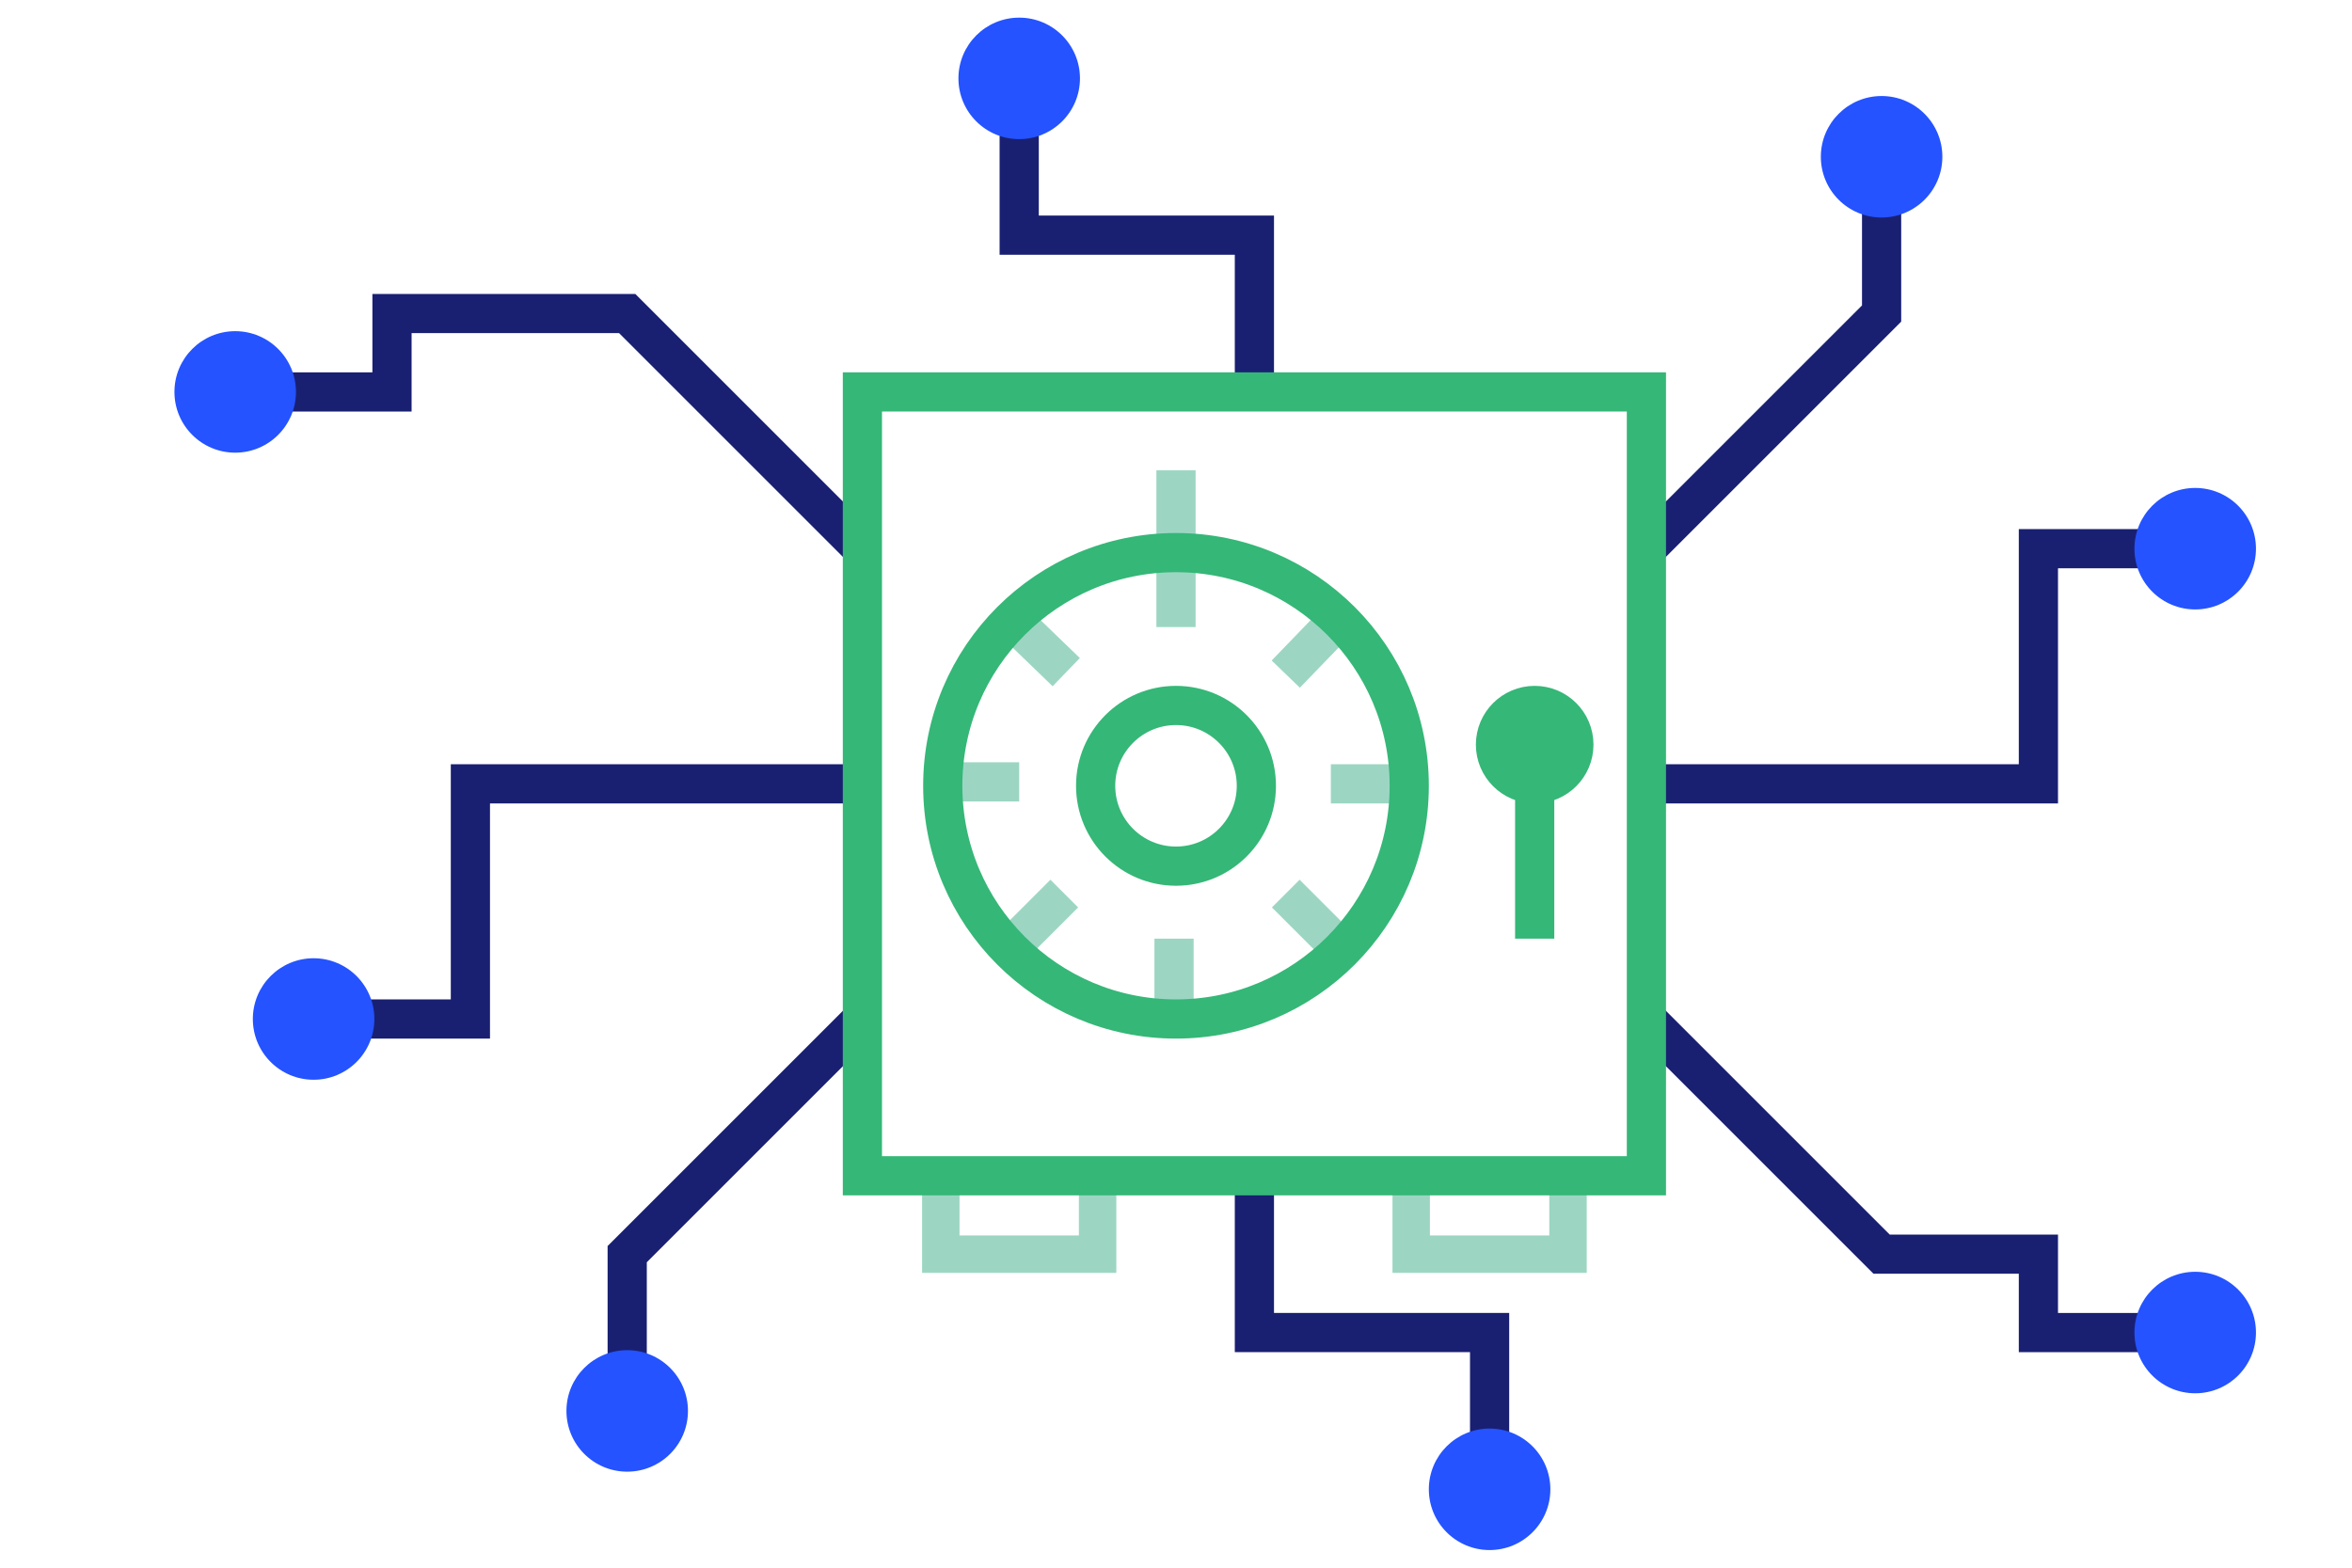
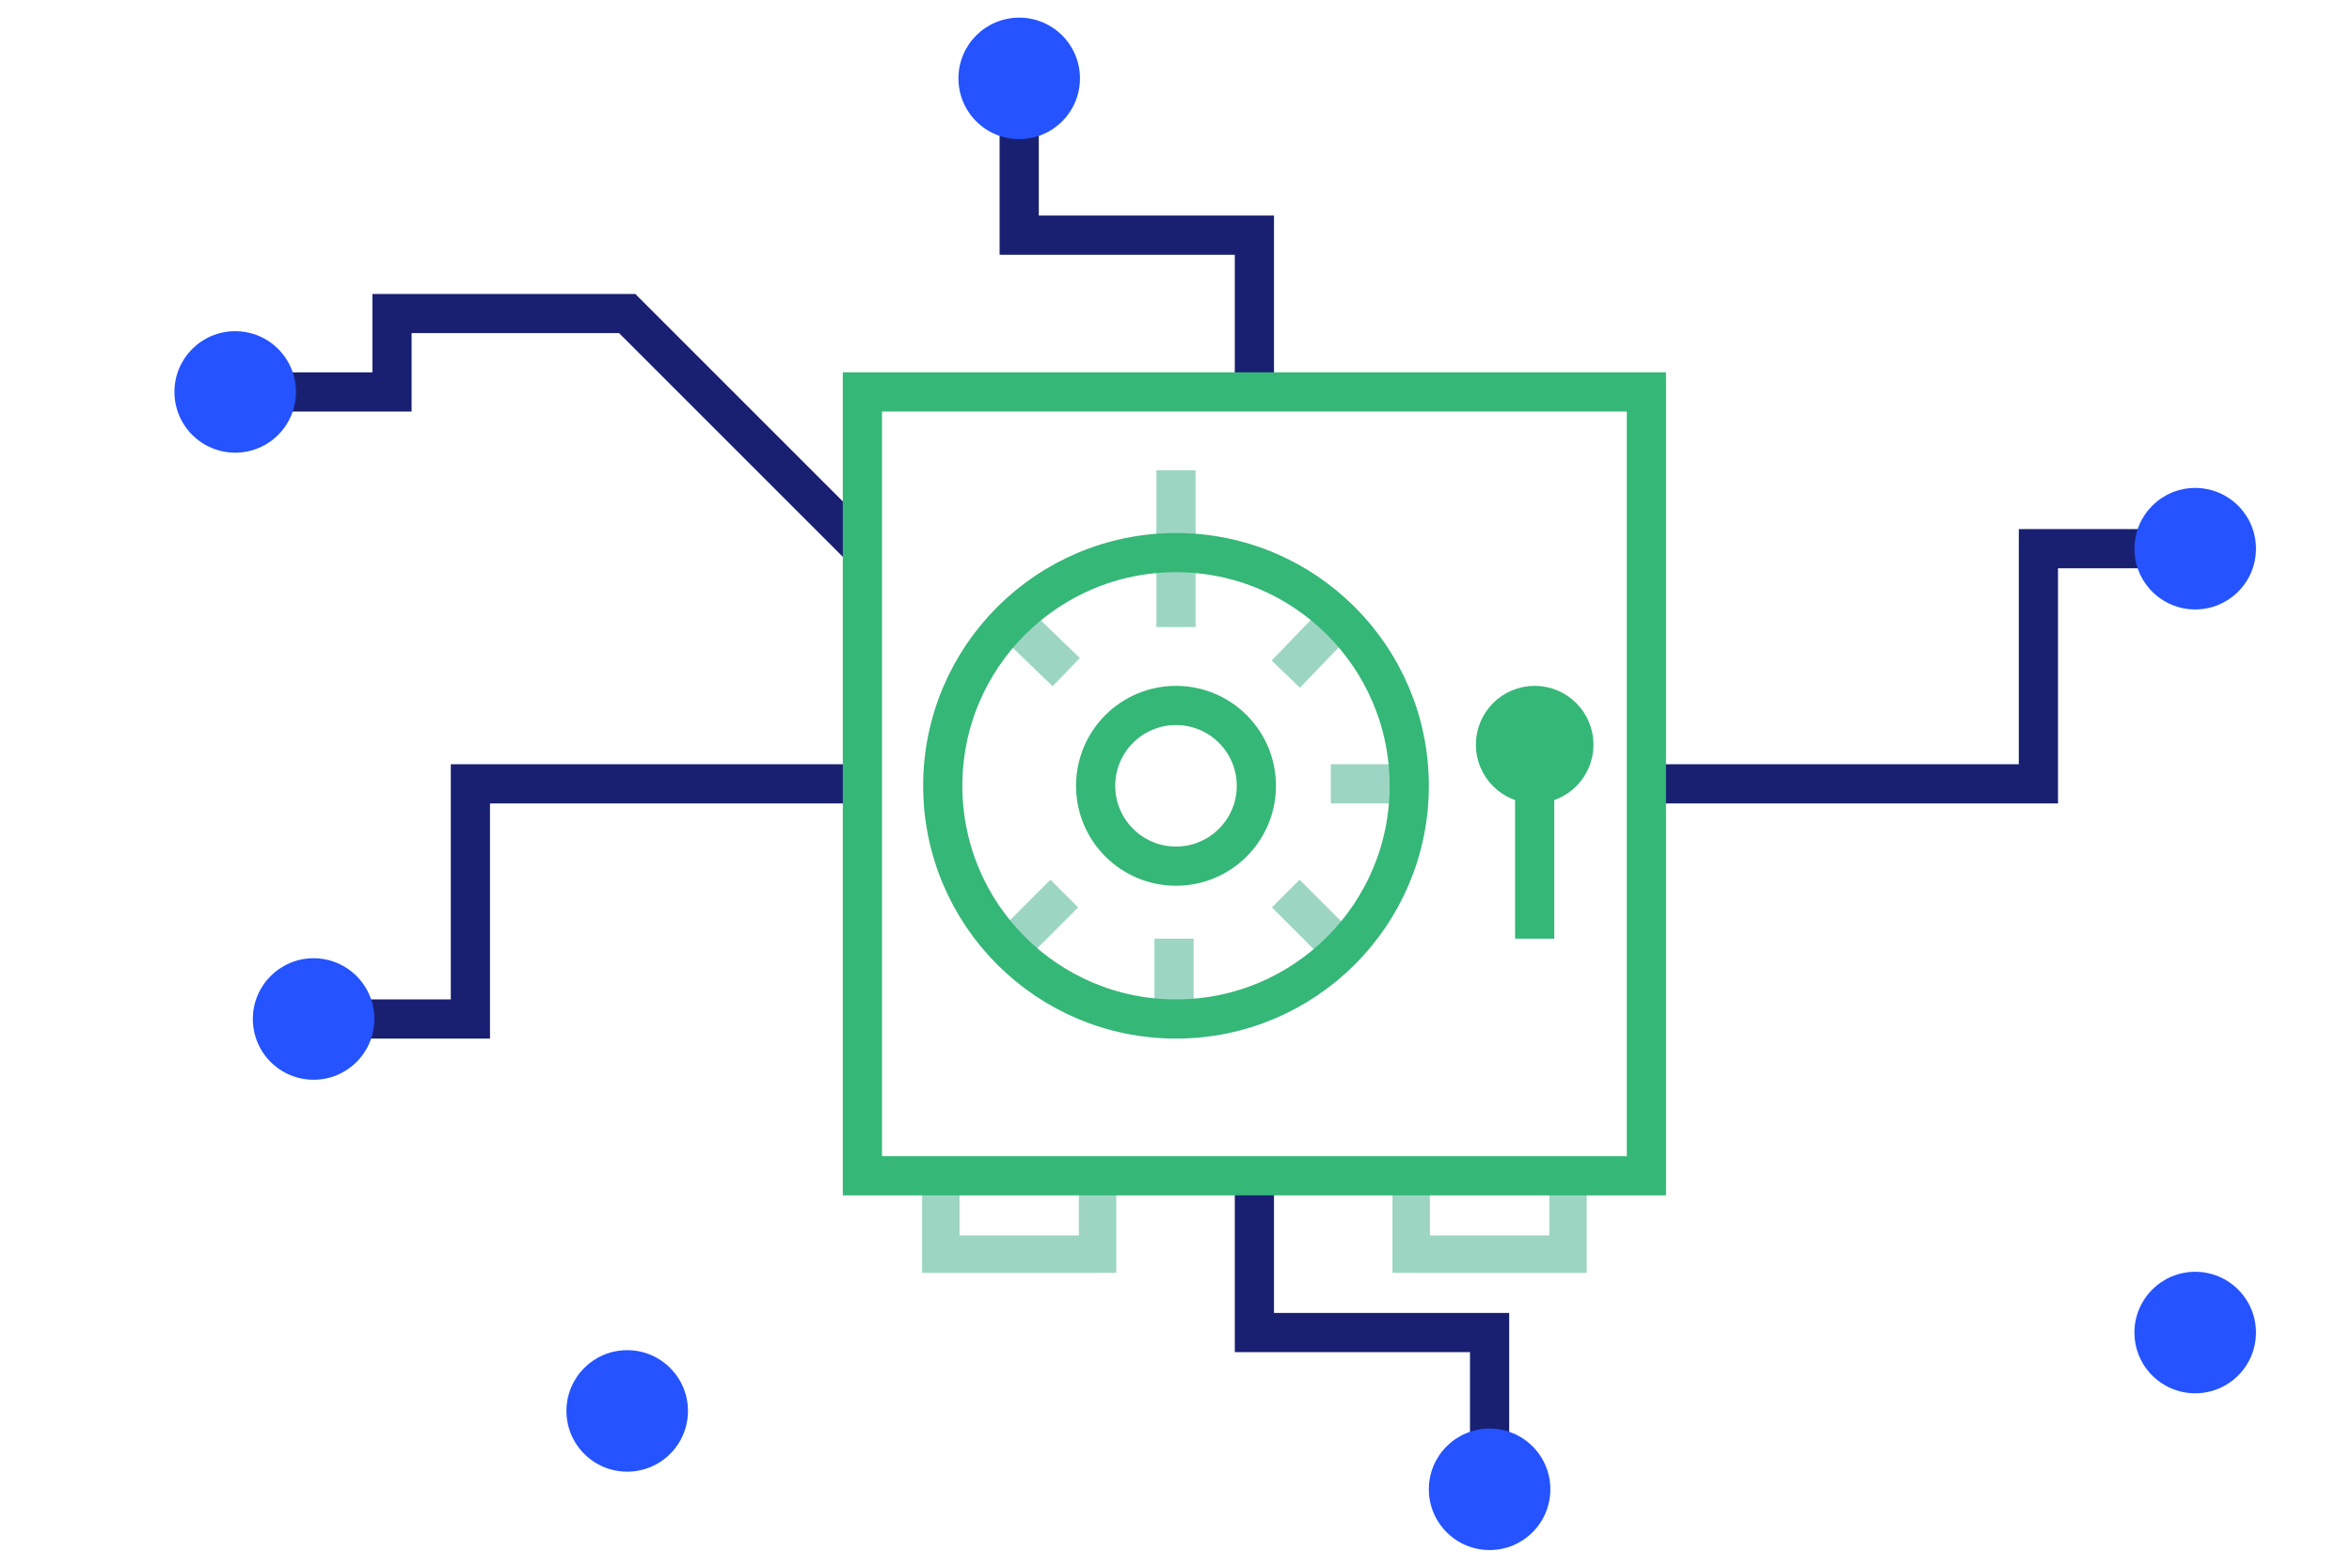
<svg xmlns="http://www.w3.org/2000/svg" version="1.1" x="0px" y="0px" viewBox="0 0 120 80" style="enable-background:new 0 0 120 80;" xml:space="preserve">
  <style type="text/css">
	.st0{fill:none;stroke:#0C322C;stroke-width:2;stroke-miterlimit:10;}
	.st1{fill:none;stroke:#0C322C;stroke-width:2;stroke-linecap:round;stroke-miterlimit:10;}
	.st2{fill:none;stroke:#35B777;stroke-width:2;stroke-linecap:round;stroke-miterlimit:10;}
	.st3{fill:none;stroke:#35B777;stroke-width:2;stroke-miterlimit:10;}
	.st4{fill:none;stroke:#F47B42;stroke-width:2;stroke-miterlimit:10;}
	.st5{fill:none;stroke:#9CD6C3;stroke-width:2;stroke-miterlimit:10;}
	.st6{fill:none;stroke:#2453FF;stroke-width:2;stroke-miterlimit:10;}
	.st7{fill:none;stroke:#192072;stroke-width:2;stroke-miterlimit:10;}
	.st8{fill:none;stroke:#9CD6C3;stroke-width:2;stroke-linejoin:round;stroke-miterlimit:10;}
	.st9{fill:none;stroke:#BDCBFF;stroke-width:2;stroke-miterlimit:10;}
	.st10{fill:none;stroke:#F47B42;stroke-width:2;stroke-linejoin:round;}
	.st11{fill:none;stroke:#F47B42;stroke-width:2;stroke-linejoin:round;stroke-dasharray:4,2;}
	.st12{fill:none;stroke:#0C322C;stroke-width:2;stroke-linejoin:round;stroke-miterlimit:10;}
	.st13{fill:none;stroke:#F47B42;stroke-width:2;stroke-linecap:round;stroke-miterlimit:10;}
	.st14{fill:none;stroke:#9CD6C3;stroke-width:2;stroke-miterlimit:10;stroke-dasharray:2,2;}
	.st15{fill:none;stroke:#9CD6C3;stroke-width:2;stroke-miterlimit:10;stroke-dasharray:2.856,1.904;}
	.st16{fill:none;stroke:#9CD6C3;stroke-width:2;stroke-miterlimit:10;stroke-dasharray:2.143,1.429;}
	.st17{fill:none;stroke:#9CD6C3;stroke-width:2;stroke-miterlimit:10;stroke-dasharray:2.627,1.752;}
	.st18{fill:none;stroke:#9CD6C3;stroke-width:1.91;stroke-miterlimit:10;}
	.st19{fill:#2453FF;}
	.st20{fill:#35B777;stroke:#35B777;stroke-width:2;stroke-miterlimit:10;}
</style>
  <g id="Layer_2">
</g>
  <g id="Layer_1">
    <g>
      <polyline class="st7" points="84,40 104,40 104,28 112,28   " />
      <rect x="48" y="60" class="st18" width="8" height="4" />
      <rect x="72" y="60" class="st18" width="8" height="4" />
      <polyline class="st7" points="44,40 24,40 24,52 16,52   " />
      <polyline class="st7" points="64,60 64,68 76,68 76,76   " />
      <polyline class="st7" points="64,20 64,12 52,12 52,4   " />
      <polyline class="st7" points="44,28 32,16 20,16 20,20 12,20   " />
-       <polyline class="st7" points="84,52 96,64 104,64 104,68 112,68   " />
-       <polyline class="st7" points="84,28 96,16 96,8   " />
-       <polyline class="st7" points="44,52 32,64 32,72   " />
      <circle class="st19" cx="16" cy="52" r="3.1" />
      <circle class="st19" cx="32" cy="72" r="3.1" />
      <circle class="st19" cx="12" cy="20" r="3.1" />
      <circle class="st19" cx="52" cy="4" r="3.1" />
      <line class="st5" x1="60" y1="24" x2="60" y2="32" />
      <line class="st5" x1="68.4" y1="31.5" x2="65.6" y2="34.4" />
      <line class="st5" x1="71.9" y1="40" x2="67.9" y2="40" />
      <line class="st5" x1="68.4" y1="48.4" x2="65.6" y2="45.6" />
      <line class="st5" x1="59.9" y1="51.9" x2="59.9" y2="47.9" />
      <line class="st5" x1="51.5" y1="48.4" x2="54.3" y2="45.6" />
-       <line class="st5" x1="48" y1="39.9" x2="52" y2="39.9" />
      <line class="st5" x1="51.5" y1="31.5" x2="54.4" y2="34.3" />
      <rect x="44" y="20" class="st3" width="40" height="40" />
      <circle class="st20" cx="78.3" cy="38" r="2" />
      <line class="st3" x1="78.3" y1="47.9" x2="78.3" y2="39.7" />
      <circle class="st3" cx="60" cy="40.1" r="11.9" />
      <circle class="st3" cx="60" cy="40.1" r="4.1" />
      <circle class="st19" cx="112" cy="28" r="3.1" />
-       <circle class="st19" cx="96" cy="8" r="3.1" />
      <circle class="st19" cx="112" cy="68" r="3.1" />
      <circle class="st19" cx="76" cy="76" r="3.1" />
    </g>
  </g>
</svg>